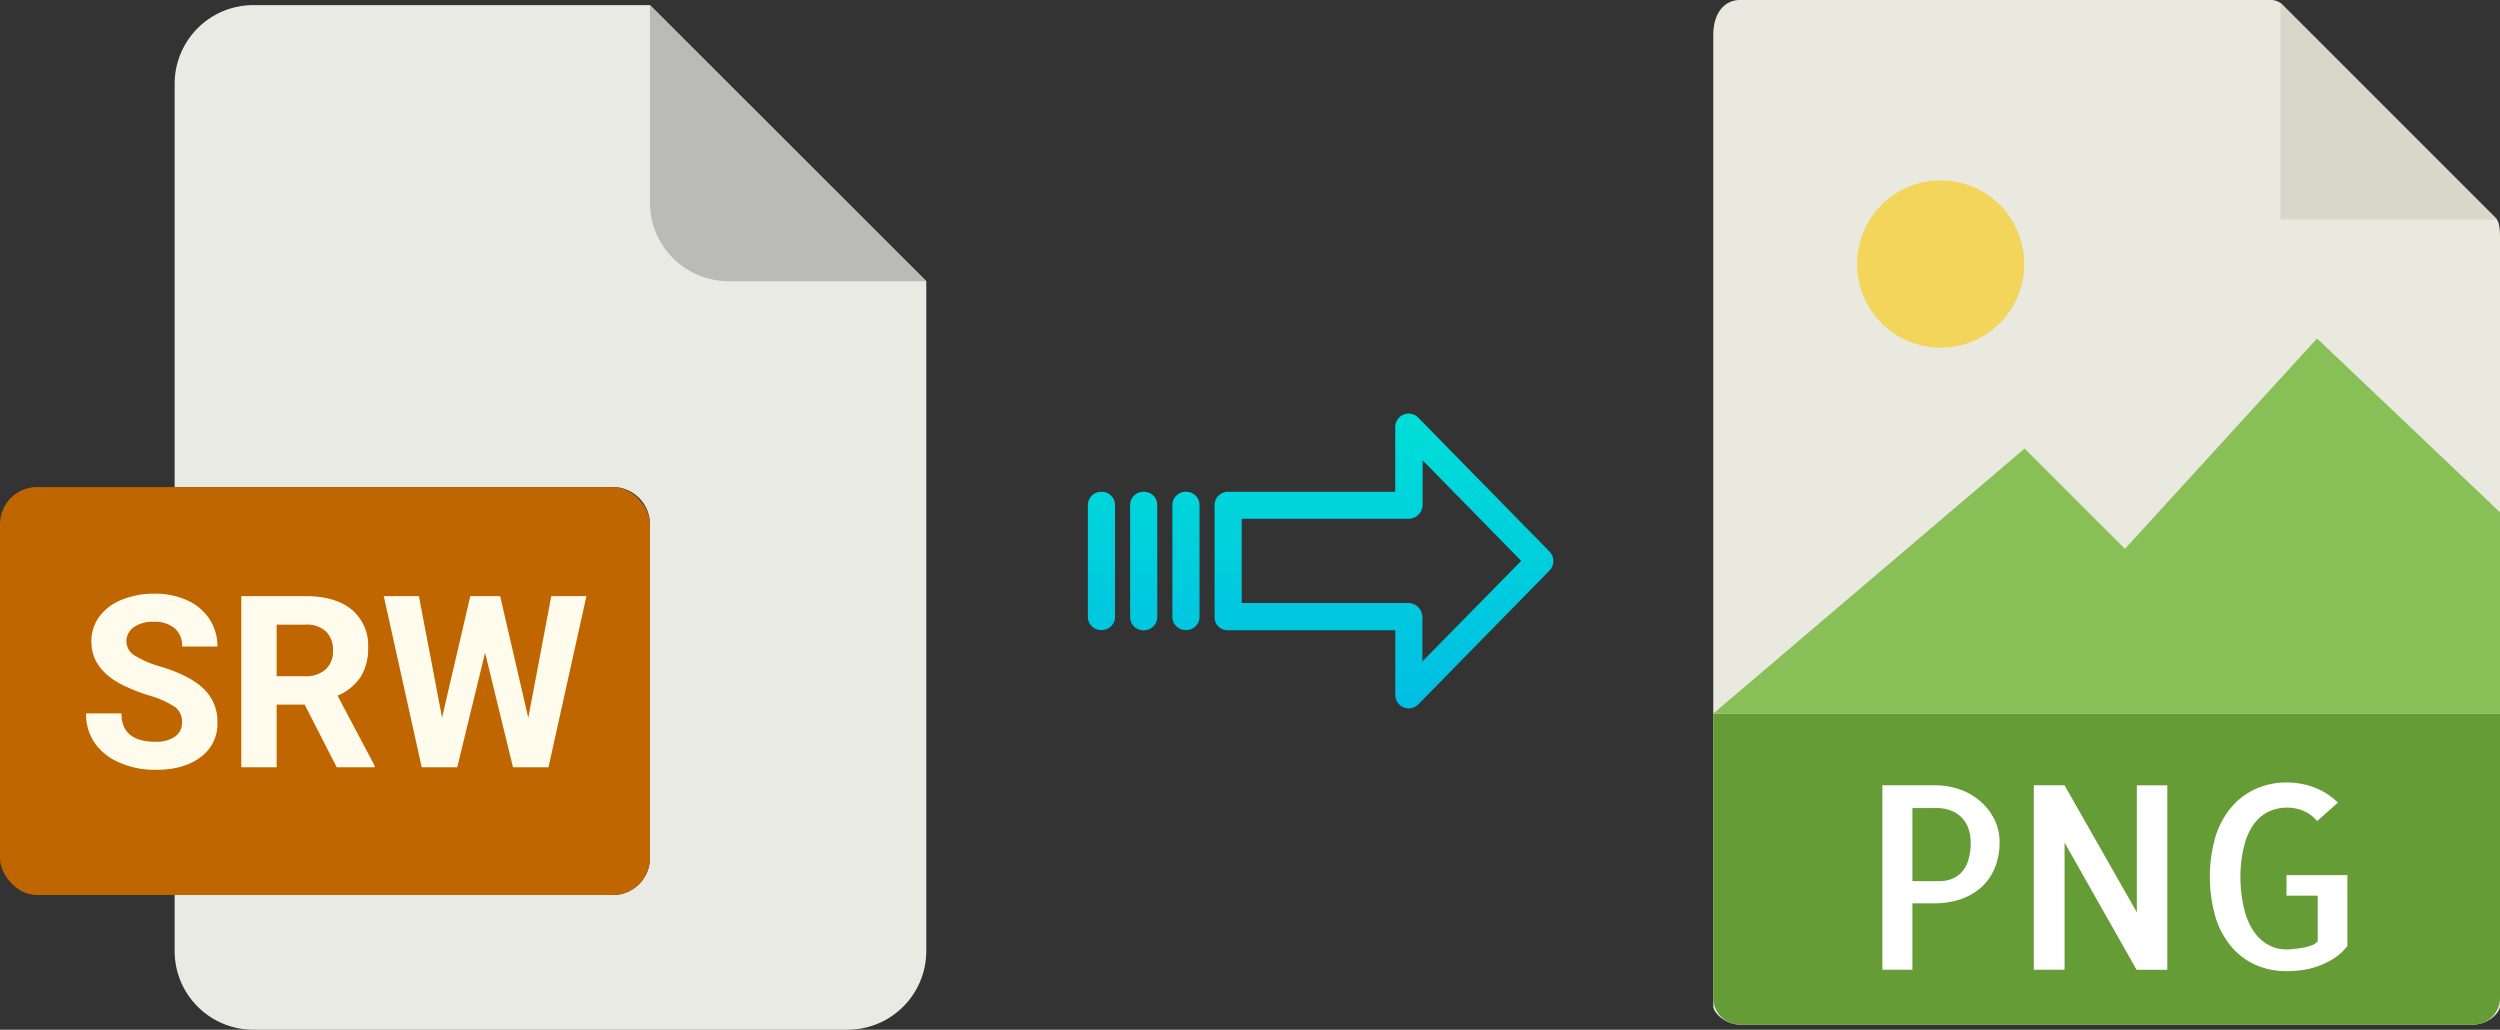
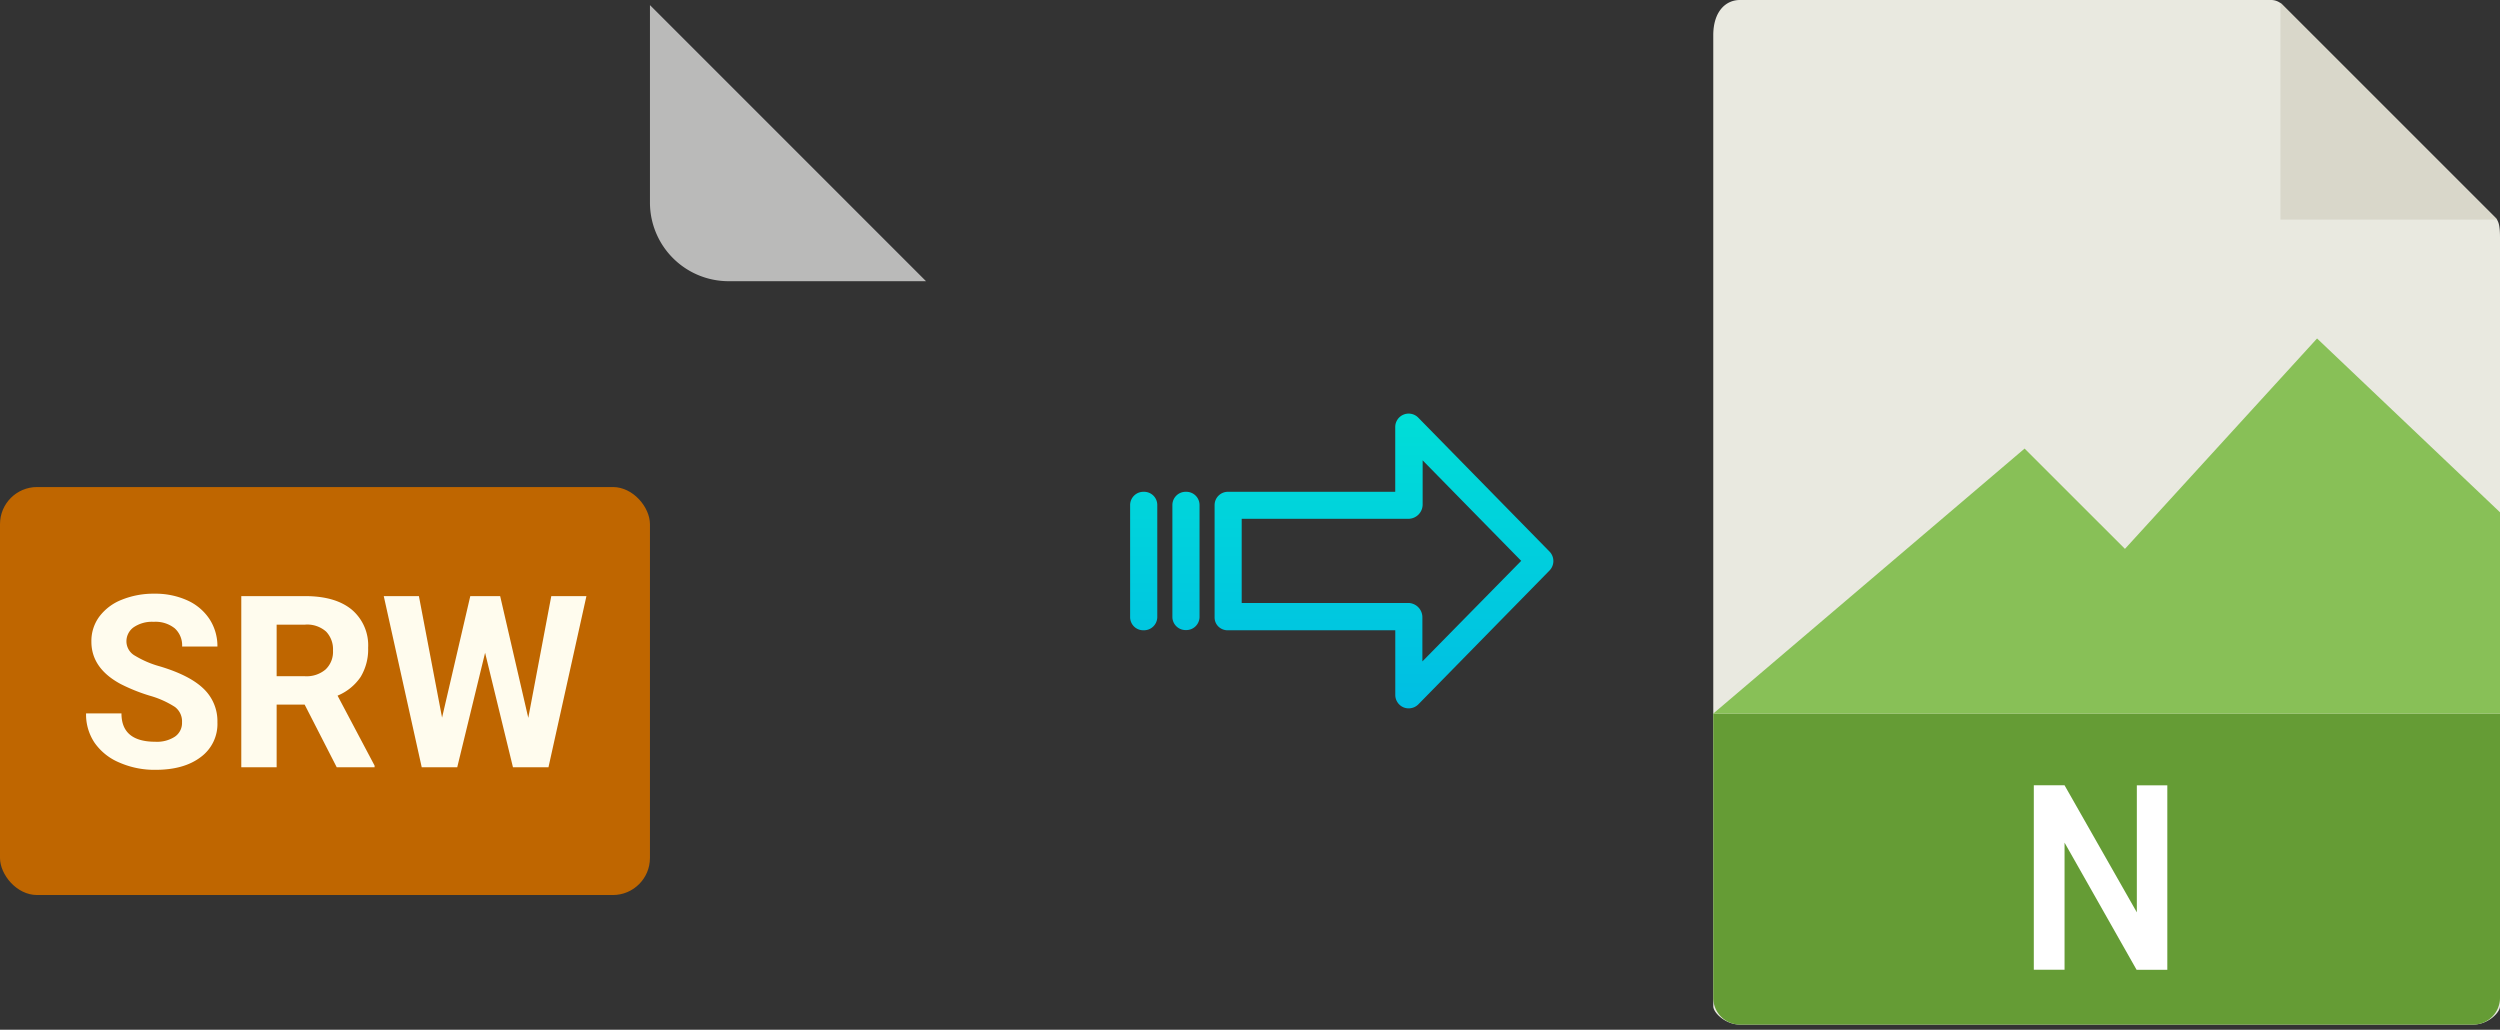
<svg xmlns="http://www.w3.org/2000/svg" xmlns:xlink="http://www.w3.org/1999/xlink" viewBox="0 0 488 201">
  <rect x="0" y="0" width="488" height="201" fill="#333333" stroke="none" />
  <defs>
    <style>.cls-1{fill:#eaeae4;}.cls-2{fill:#babab9;}.cls-3{fill:#bf6600;}.cls-4{fill:#fffcee;}.cls-5{fill:#e9e9e0;}.cls-6{fill:#659c35;}.cls-7{fill:#d9d7ca;}.cls-8{fill:#fff;}.cls-9{fill:#f3d55b;}.cls-10{fill:#88c057;}.cls-11{fill:url(#linear-gradient);}.cls-12{fill:url(#linear-gradient-2);}.cls-13{fill:url(#linear-gradient-3);}.cls-14{fill:url(#linear-gradient-4);}</style>
    <linearGradient id="linear-gradient" x1="270.14" y1="135.94" x2="270.14" y2="16.74" gradientTransform="matrix(1, 0, 0, -1, 0, 186.59)" gradientUnits="userSpaceOnUse">
      <stop offset="0" stop-color="#00efd1" />
      <stop offset="1" stop-color="#00acea" />
    </linearGradient>
    <linearGradient id="linear-gradient-2" x1="231.49" y1="135.94" x2="231.49" y2="16.74" xlink:href="#linear-gradient" />
    <linearGradient id="linear-gradient-3" x1="223.24" y1="135.94" x2="223.24" y2="16.74" xlink:href="#linear-gradient" />
    <linearGradient id="linear-gradient-4" x1="215" y1="135.94" x2="215" y2="16.74" xlink:href="#linear-gradient" />
  </defs>
  <title>srw to png</title>
  <g id="Layer_2" data-name="Layer 2">
    <g id="Layer_2-2" data-name="Layer 2">
-       <path class="cls-1" d="M119.62,174.71H34.09v10.93A15.36,15.36,0,0,0,49.45,201h116a15.37,15.37,0,0,0,15.36-15.36V54.89L126.87,1H49.45A15.36,15.36,0,0,0,34.09,16.36V95.07h85.53a7.25,7.25,0,0,1,7.25,7.24h0v65.16A7.25,7.25,0,0,1,119.62,174.71Z" />
      <path class="cls-2" d="M180.76,54.89,126.87,1V39.53a15.36,15.36,0,0,0,15.36,15.36h38.53Z" />
      <rect class="cls-3" y="95.07" width="126.87" height="79.64" rx="7.24" />
      <path class="cls-4" d="M16.8,139.26h6.91q0,5.53,6.61,5.53a6.39,6.39,0,0,0,3.83-1A3.23,3.23,0,0,0,35.53,141a3.51,3.51,0,0,0-1.38-3,18.19,18.19,0,0,0-4.95-2.21,34.72,34.72,0,0,1-5.67-2.28q-5.7-3.08-5.69-8.28a8,8,0,0,1,1.52-4.83,10,10,0,0,1,4.38-3.32,16.47,16.47,0,0,1,6.42-1.19,15.08,15.08,0,0,1,6.38,1.29,10.2,10.2,0,0,1,4.35,3.66,9.62,9.62,0,0,1,1.55,5.37H35.55a4.48,4.48,0,0,0-1.44-3.56A6,6,0,0,0,30,121.38a6.34,6.34,0,0,0-3.92,1.07,3.37,3.37,0,0,0-1.4,2.81A3.22,3.22,0,0,0,26.36,128a19,19,0,0,0,4.83,2.07c3.92,1.17,6.77,2.64,8.56,4.38A8.73,8.73,0,0,1,42.44,141a8,8,0,0,1-3.28,6.8q-3.28,2.48-8.84,2.47a17.06,17.06,0,0,1-7-1.41A11.1,11.1,0,0,1,18.47,145,9.9,9.9,0,0,1,16.8,139.26Z" />
      <path class="cls-4" d="M59.51,116.36c4,0,7,.88,9.14,2.63a9.12,9.12,0,0,1,3.21,7.46,10.38,10.38,0,0,1-1.48,5.71,10.08,10.08,0,0,1-4.49,3.63l7.23,13.66v.32H65.73l-6.26-12.23H54v12.23H47.1V116.36ZM54,132h5.55a5.7,5.7,0,0,0,4-1.32A4.71,4.71,0,0,0,65,127a5,5,0,0,0-1.34-3.71,5.55,5.55,0,0,0-4.12-1.36H54Z" />
      <path class="cls-4" d="M74.91,116.36h6.86l4.52,23.72,5.51-23.72h5.83l5.49,23.77,4.49-23.77h6.86l-7.41,33.41h-6.93l-5.44-22.35-5.44,22.35H82.32Z" />
    </g>
    <g id="Layer_6" data-name="Layer 6">
      <path class="cls-5" d="M443.3,0H339.65c-2.88,0-5.22,2.34-5.22,6.88V196.43c0,1.23,2.34,3.57,5.22,3.57H482.77c2.89,0,5.23-2.34,5.23-3.57V46.35c0-2.49-.33-3.29-.92-3.88L445.52.92A3.11,3.11,0,0,0,443.3,0Z" />
      <path class="cls-6" d="M482.77,200H339.65a5.23,5.23,0,0,1-5.22-5.23V139.29H488v55.48A5.23,5.23,0,0,1,482.77,200Z" />
      <polygon class="cls-7" points="445.14 0.54 445.14 42.86 487.46 42.86 445.14 0.54" />
-       <path class="cls-8" d="M373.3,189.29h-5.86v-36h10.35a14.47,14.47,0,0,1,4.54.73,12.25,12.25,0,0,1,4,2.2,11.39,11.39,0,0,1,2.88,3.54,9.8,9.8,0,0,1,1.1,4.66,12.71,12.71,0,0,1-.93,5,10.29,10.29,0,0,1-2.59,3.74,11.8,11.8,0,0,1-4,2.34,15.49,15.49,0,0,1-5.17.83H373.3v13Zm0-31.55V172h5.37a6.28,6.28,0,0,0,2.13-.37,5.39,5.39,0,0,0,1.93-1.19,5.9,5.9,0,0,0,1.41-2.32,10.89,10.89,0,0,0,.54-3.69,10,10,0,0,0-.24-2,5.76,5.76,0,0,0-3.13-4,7.92,7.92,0,0,0-3.61-.7h-4.4Z" />
      <path class="cls-8" d="M423.06,153.3v36h-6L403,164.48v24.81h-6v-36h6l14.11,24.8V153.3Z" />
-       <path class="cls-8" d="M458.21,170.73v13.92A10.49,10.49,0,0,1,455.7,187a15,15,0,0,1-2.93,1.49,15.59,15.59,0,0,1-3.17.84,22.52,22.52,0,0,1-3.25.24,14.77,14.77,0,0,1-5.93-1.17,13.28,13.28,0,0,1-4.74-3.47,16.27,16.27,0,0,1-3.17-5.76,28.37,28.37,0,0,1,0-16,16.26,16.26,0,0,1,3.17-5.74,13.56,13.56,0,0,1,4.76-3.49,14.56,14.56,0,0,1,5.91-1.2,15.18,15.18,0,0,1,5.47,1,13.36,13.36,0,0,1,4.54,2.93l-4.06,3.61a7,7,0,0,0-2.68-2,8.06,8.06,0,0,0-3.13-.63,8.76,8.76,0,0,0-3.44.68,7.42,7.42,0,0,0-2.93,2.32,11.85,11.85,0,0,0-2,4.22,25.07,25.07,0,0,0-.79,6.35,26.91,26.91,0,0,0,.76,6.34,13.08,13.08,0,0,0,1.95,4.4,8.45,8.45,0,0,0,2.84,2.54,7.11,7.11,0,0,0,3.34.82c.36,0,.84,0,1.44-.07s1.21-.13,1.81-.24a11.88,11.88,0,0,0,1.73-.47,2.39,2.39,0,0,0,1.22-.83v-8.88h-6.1v-4h11.91Z" />
-       <circle class="cls-9" cx="378.82" cy="51.54" r="16.32" />
      <polygon class="cls-10" points="334.43 139.29 373.71 139.29 488 139.29 488 100 452.29 66.07 414.79 107.14 395.2 87.56 334.43 139.29" />
    </g>
    <g id="Layer_3" data-name="Layer 3">
      <path class="cls-11" d="M276.84,81.52a2.62,2.62,0,0,0-4.49,1.86V96H239.74a2.6,2.6,0,0,0-2.65,2.54v22a2.46,2.46,0,0,0,.77,1.79,2.57,2.57,0,0,0,1.88.7h32.62v12.59a2.63,2.63,0,0,0,1.62,2.46,2.57,2.57,0,0,0,1,.19,2.64,2.64,0,0,0,1.89-.79l25.59-26.11a2.65,2.65,0,0,0,0-3.71Zm.81,47.59v-8.63a2.8,2.8,0,0,0-2.7-2.78H242.38V101.27H275a2.8,2.8,0,0,0,2.7-2.78V89.86l19.24,19.62Z" />
      <path class="cls-12" d="M231.5,96h0a2.59,2.59,0,0,0-2.65,2.54v0l0,21.89a2.58,2.58,0,0,0,2.59,2.56h.06a2.59,2.59,0,0,0,2.65-2.54v0l0-21.89A2.58,2.58,0,0,0,231.56,96Z" />
      <path class="cls-13" d="M223.25,96h0a2.6,2.6,0,0,0-2.65,2.54v21.93a2.56,2.56,0,0,0,2.58,2.56h.07a2.6,2.6,0,0,0,2.65-2.54V98.53A2.57,2.57,0,0,0,223.32,96Z" />
-       <path class="cls-14" d="M215,96h0a2.59,2.59,0,0,0-2.65,2.54v0l0,21.89a2.58,2.58,0,0,0,2.59,2.56H215a2.59,2.59,0,0,0,2.65-2.54v0l0-21.89A2.58,2.58,0,0,0,215.07,96Z" />
    </g>
  </g>
</svg>